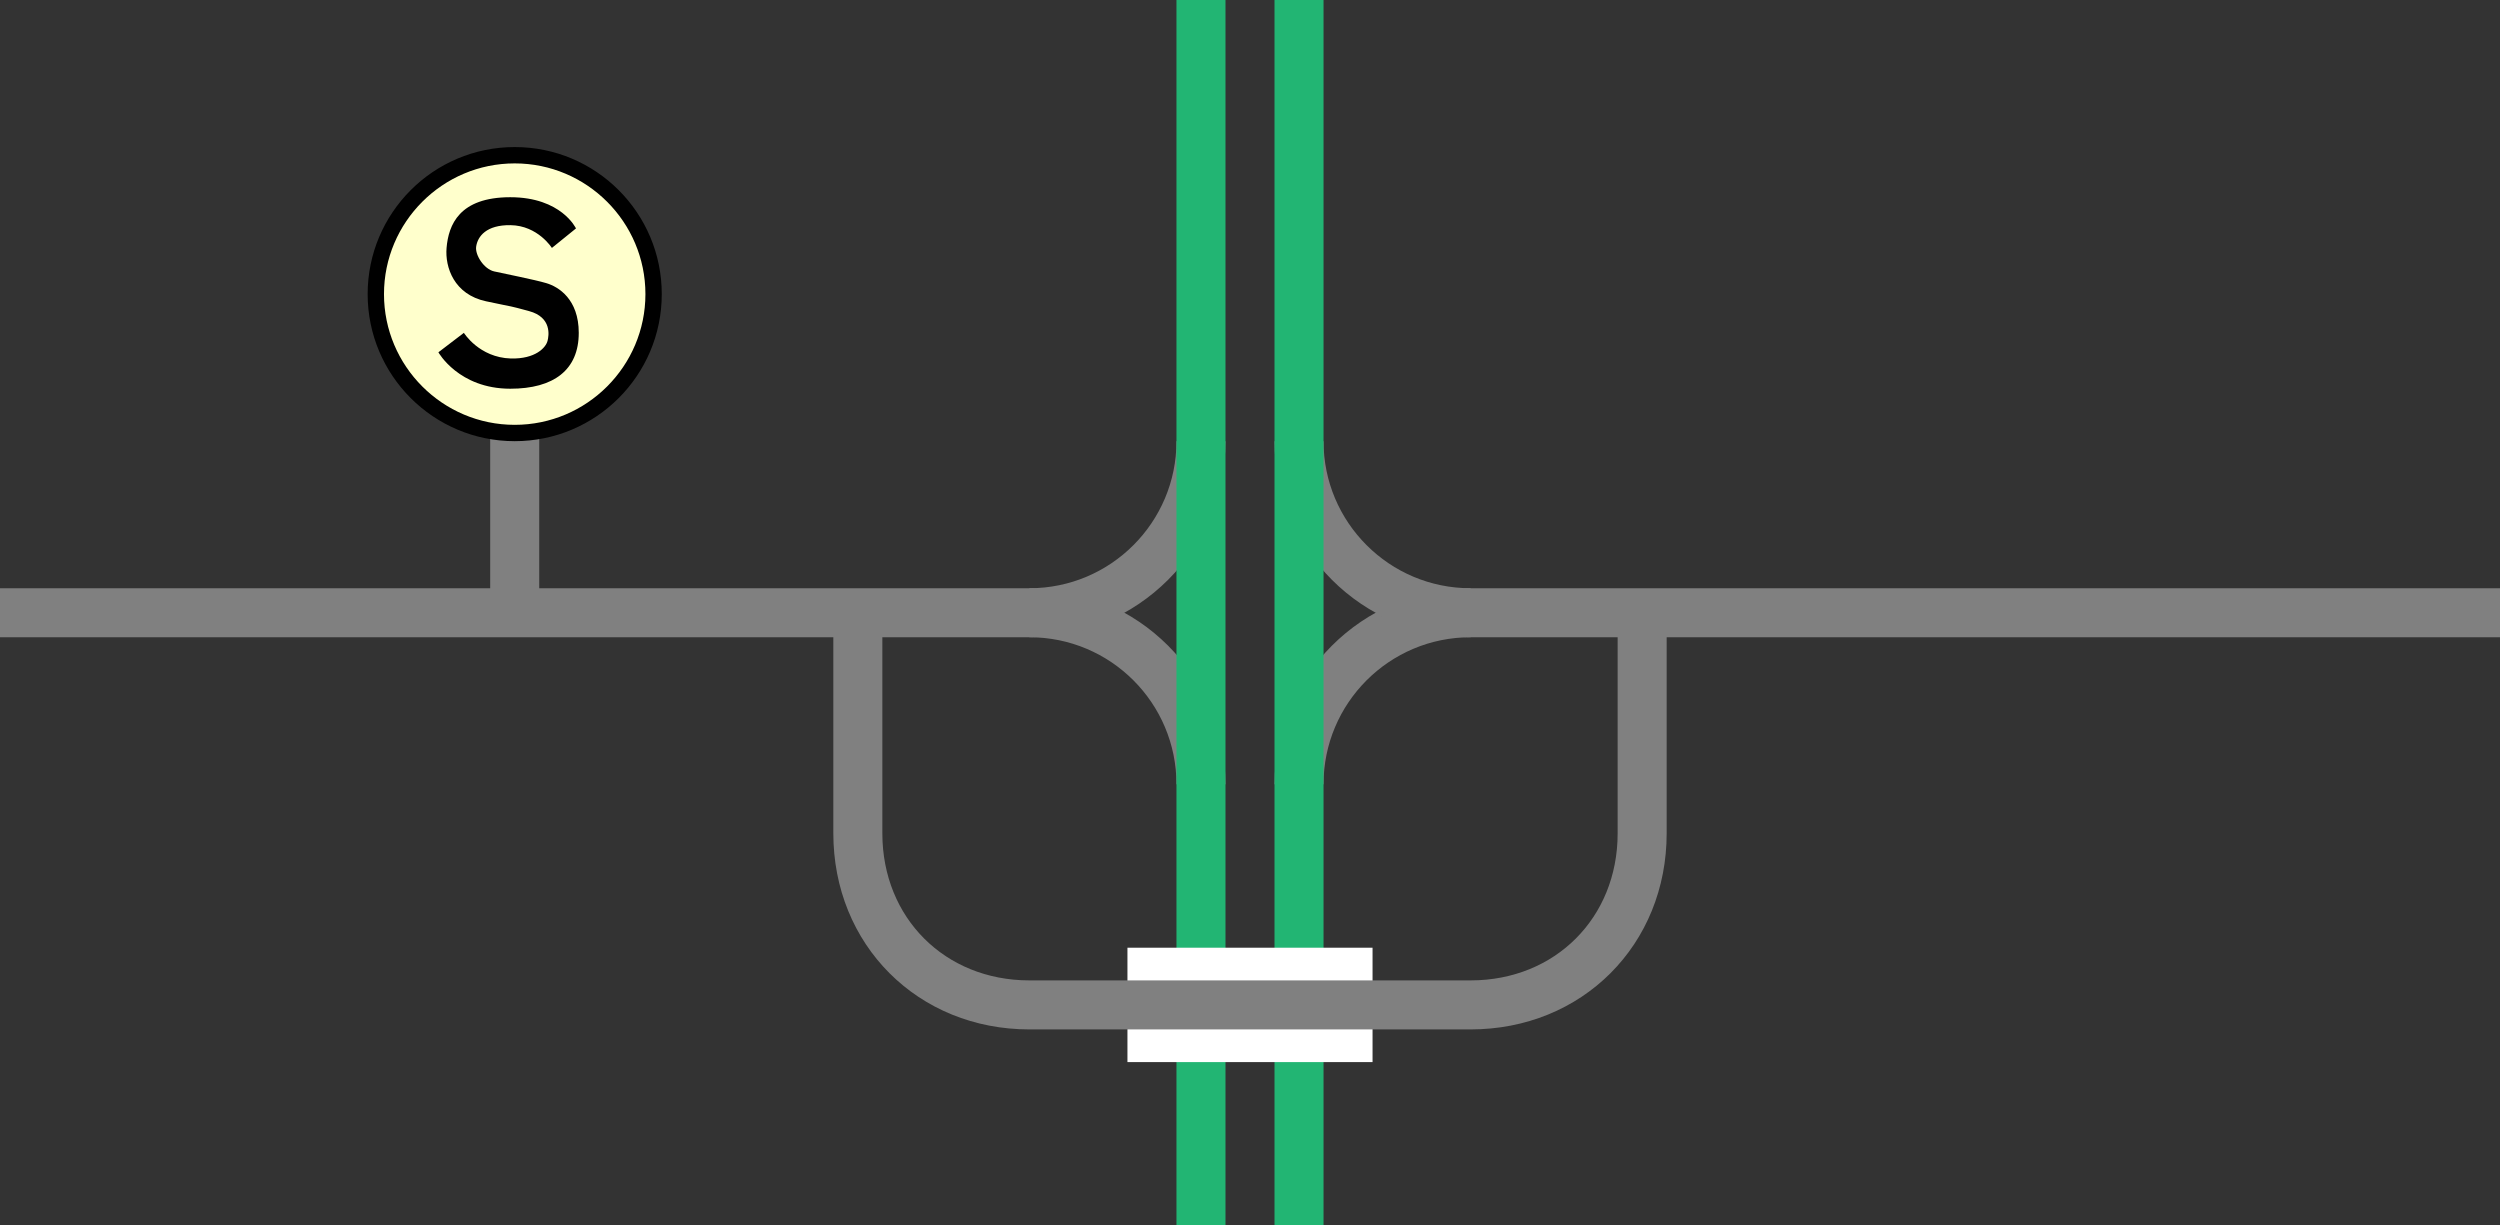
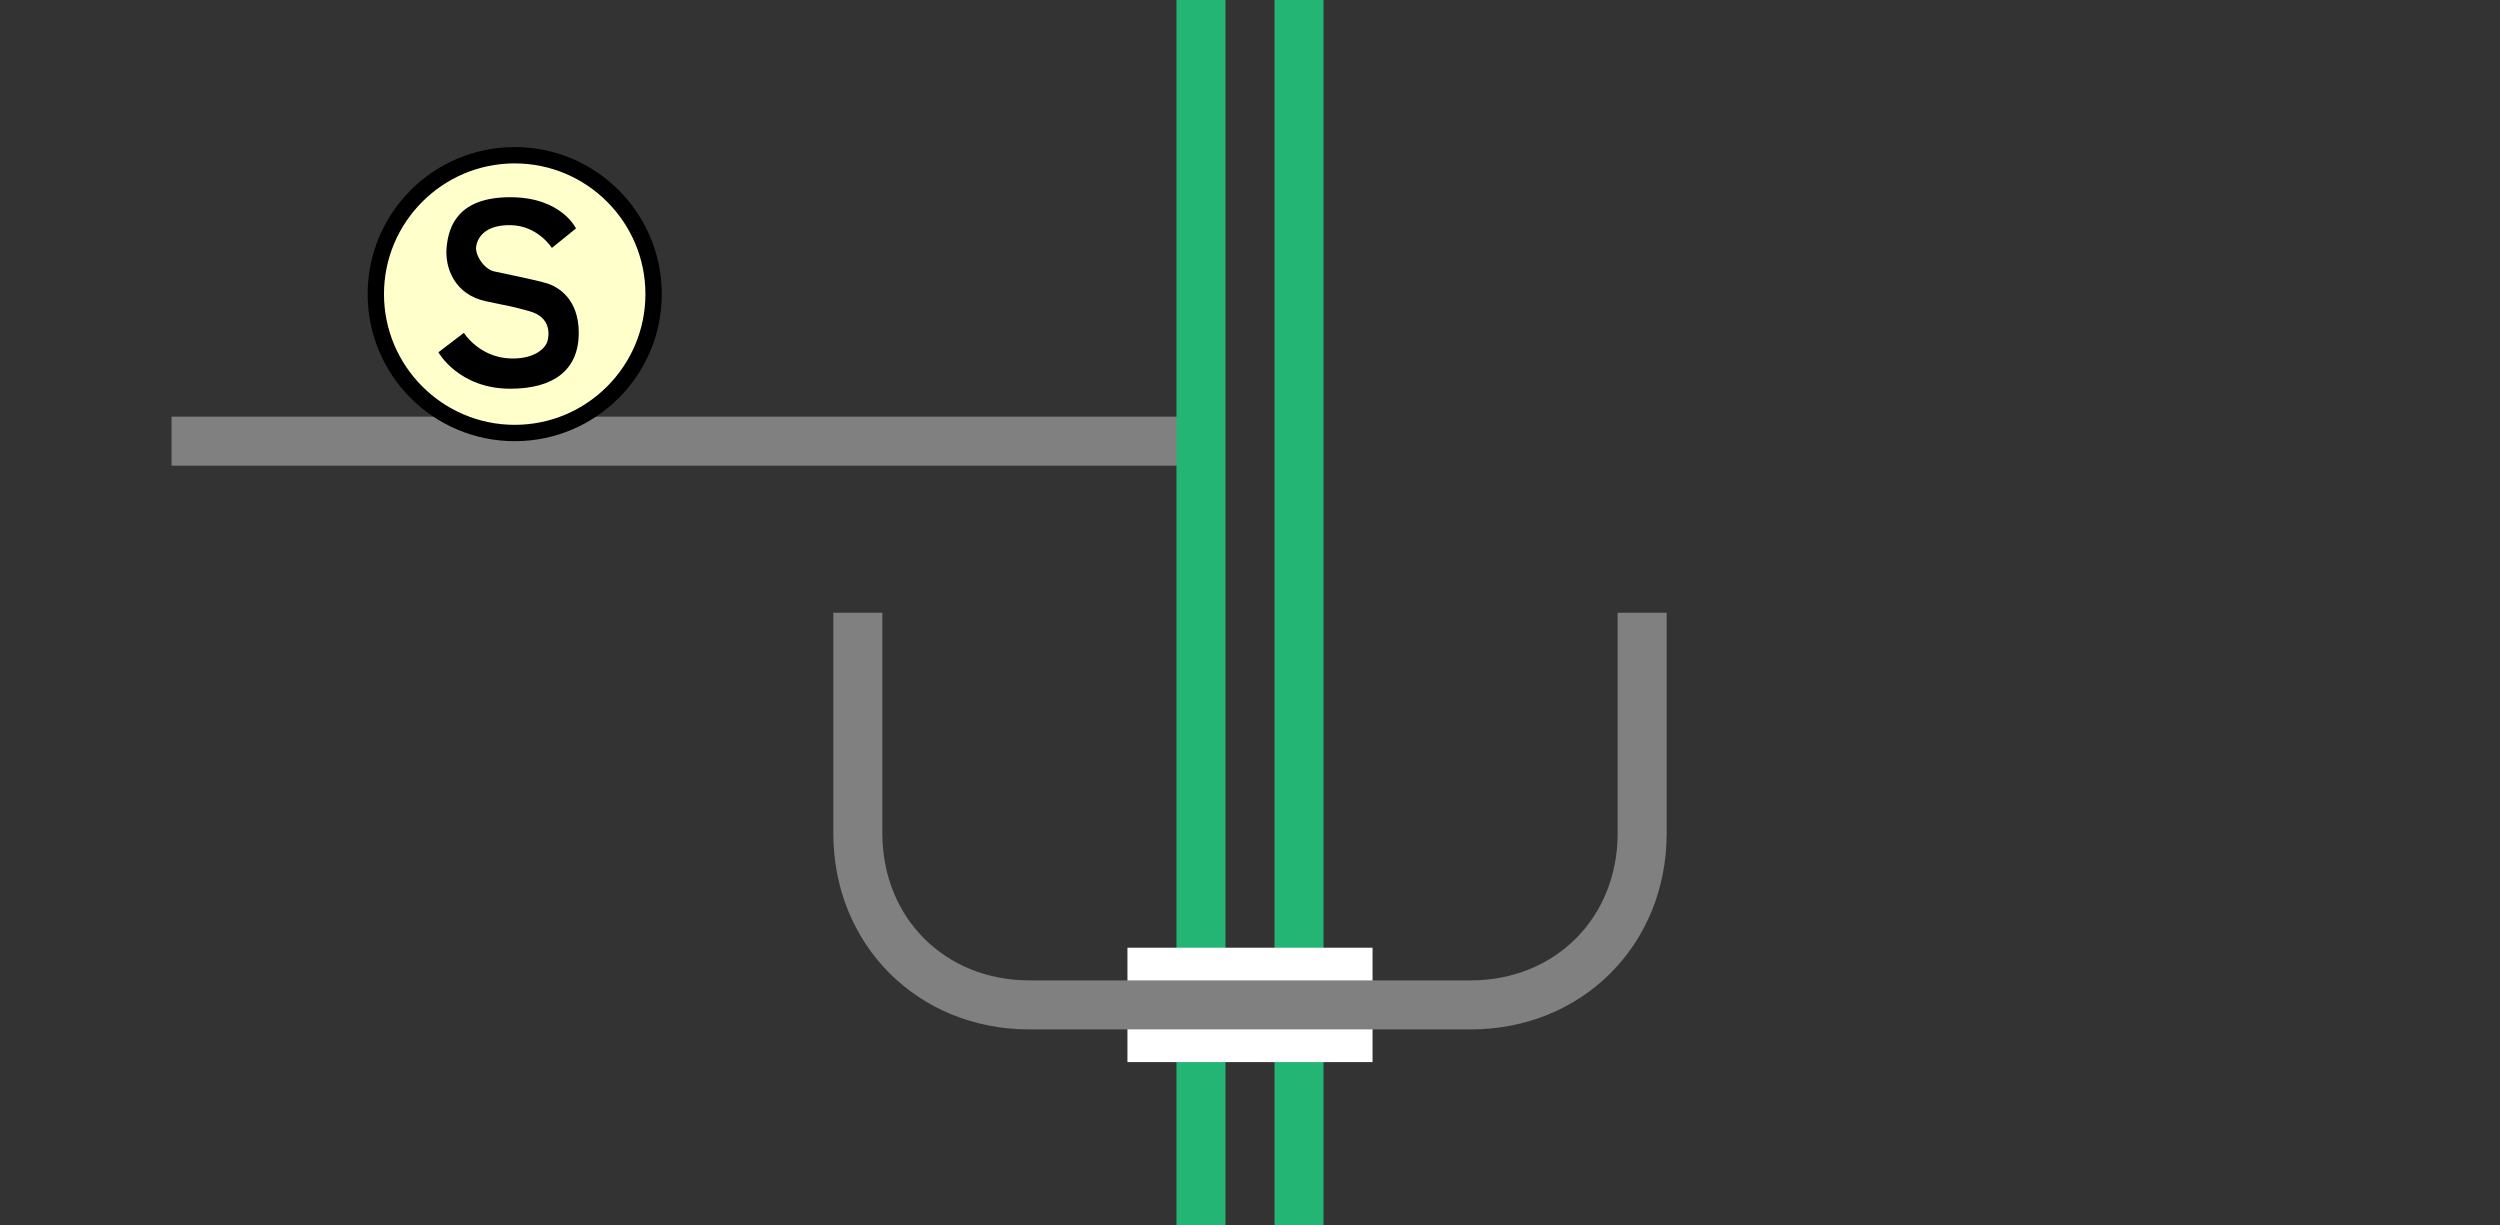
<svg xmlns="http://www.w3.org/2000/svg" viewBox="0 0 153 75">
  <rect x="0" y="0" width="153" height="75" fill="#333333" stroke="none" />
  <g fill="none">
-     <path d="m79.5 48c0-5.8 4.7-10.5 10.5-10.5" stroke="#808080" stroke-miterlimit="10" stroke-width="3" />
-     <path d="m79.5 27c0 5.8 4.7 10.5 10.5 10.5h63" stroke="#808080" stroke-miterlimit="10" stroke-width="3" />
-     <path d="m73.5 48c0-5.8-4.7-10.5-10.5-10.5" stroke="#808080" stroke-miterlimit="10" stroke-width="3" />
-     <path d="m73.5 27c0 5.8-4.7 10.5-10.5 10.5h-63" stroke="#808080" stroke-miterlimit="10" stroke-width="3" />
-     <path d="m31.5 37.5v-18" stroke="#808080" stroke-miterlimit="10" stroke-width="3" />
+     <path d="m73.5 27h-63" stroke="#808080" stroke-miterlimit="10" stroke-width="3" />
  </g>
  <circle cx="31.5" cy="18" fill="#ffc" r="8.5" />
  <path d="m31.5 10c4.41 0 8 3.59 8 8s-3.59 8-8 8-8-3.59-8-8 3.59-8 8-8m0-1c-4.97 0-9 4.03-9 9s4.03 9 9 9 9-4.03 9-9-4.03-9-9-9z" />
  <path d="m33.78 15.17 1.47-1.19s-.89-1.91-4.02-1.91-3.78 1.7-3.9 3.1c-.1 1.18.45 2.85 2.42 3.27s1.22.22 2.63.6 1.21 1.52 1.13 1.82c-.1.41-.74 1.12-2.25 1.08-1.94-.06-2.87-1.57-2.87-1.57l-1.56 1.19s1.24 2.23 4.4 2.23c2.66 0 4.19-1.15 4.19-3.42 0-2.06-1.24-2.82-1.98-3.04s-2.58-.58-3.2-.72-1.17-1-1.1-1.51c.09-.64.63-1.34 2.1-1.32 1.68.02 2.54 1.4 2.54 1.4z" />
  <path d="m79.5 0v75" fill="none" stroke="#22b573" stroke-miterlimit="10" stroke-width="3" />
  <path d="m73.5 0v75" fill="none" stroke="#22b573" stroke-miterlimit="10" stroke-width="3" />
  <path d="m0 35.97h3v3h-3z" fill="none" />
  <path d="m150 33.05h3v3h-3z" fill="none" />
  <path d="m69 61.5h15" fill="#fff" stroke="#fff" stroke-miterlimit="10" stroke-width="7" />
  <path d="m100.5 37.5v13.5c0 6-4.5 10.5-10.5 10.5h-27c-6 0-10.5-4.5-10.5-10.5v-13.5" fill="none" stroke="#808080" stroke-miterlimit="10" stroke-width="3" />
</svg>